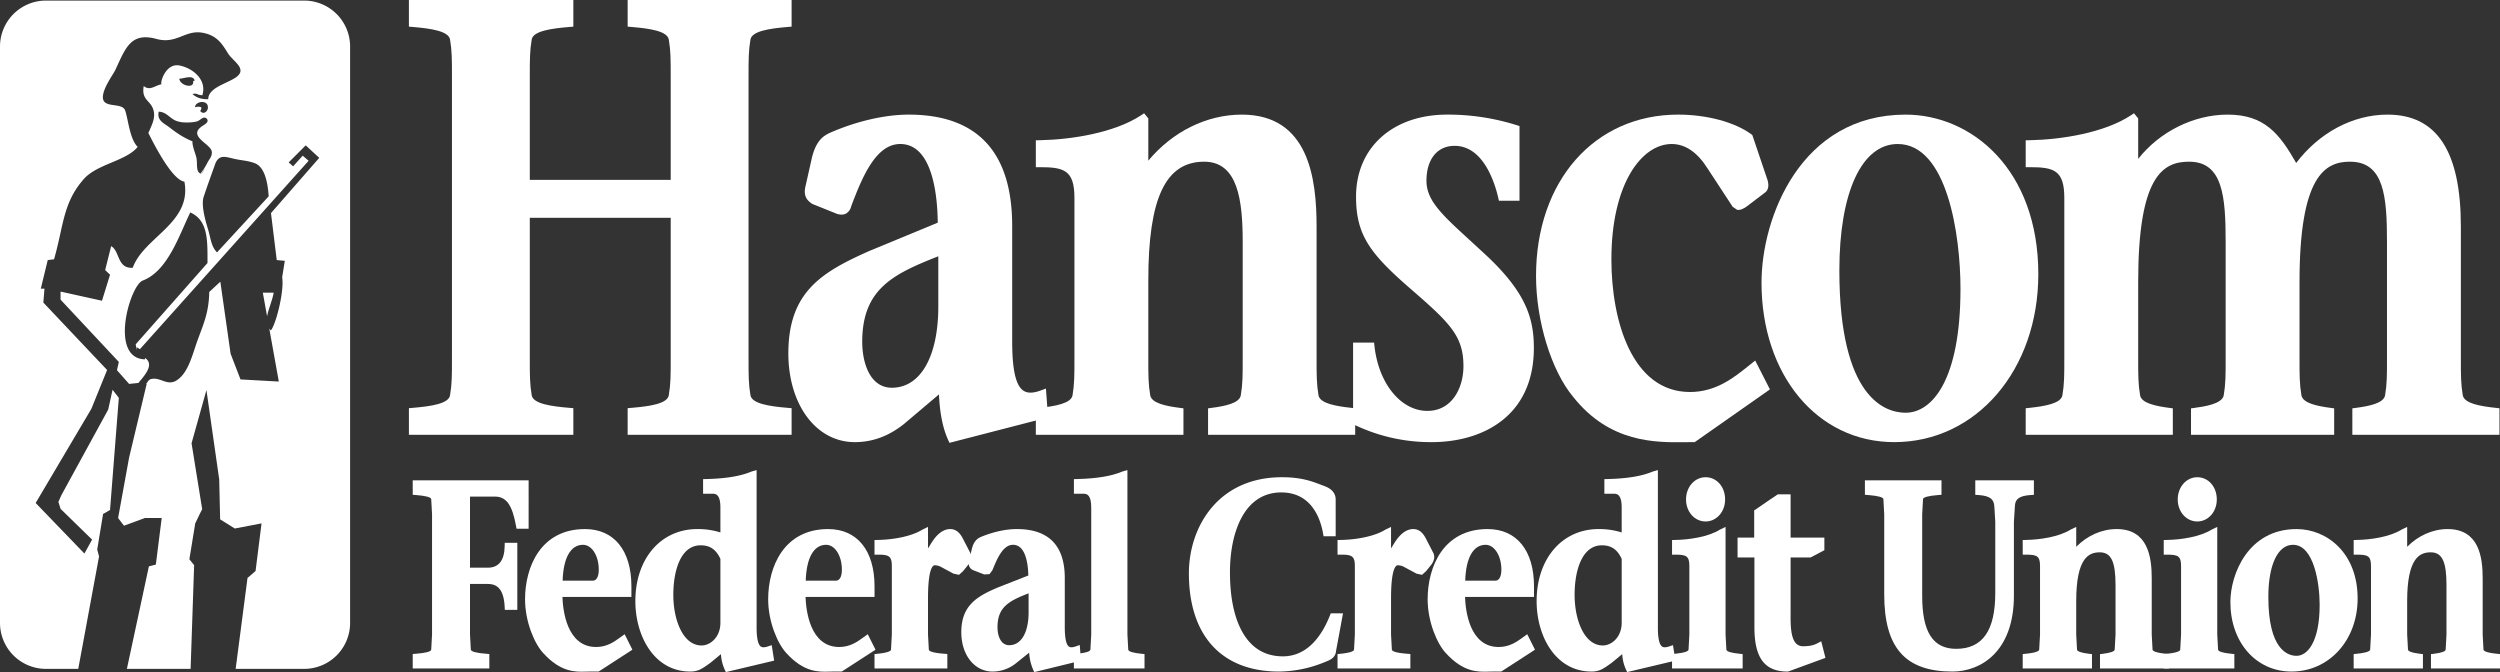
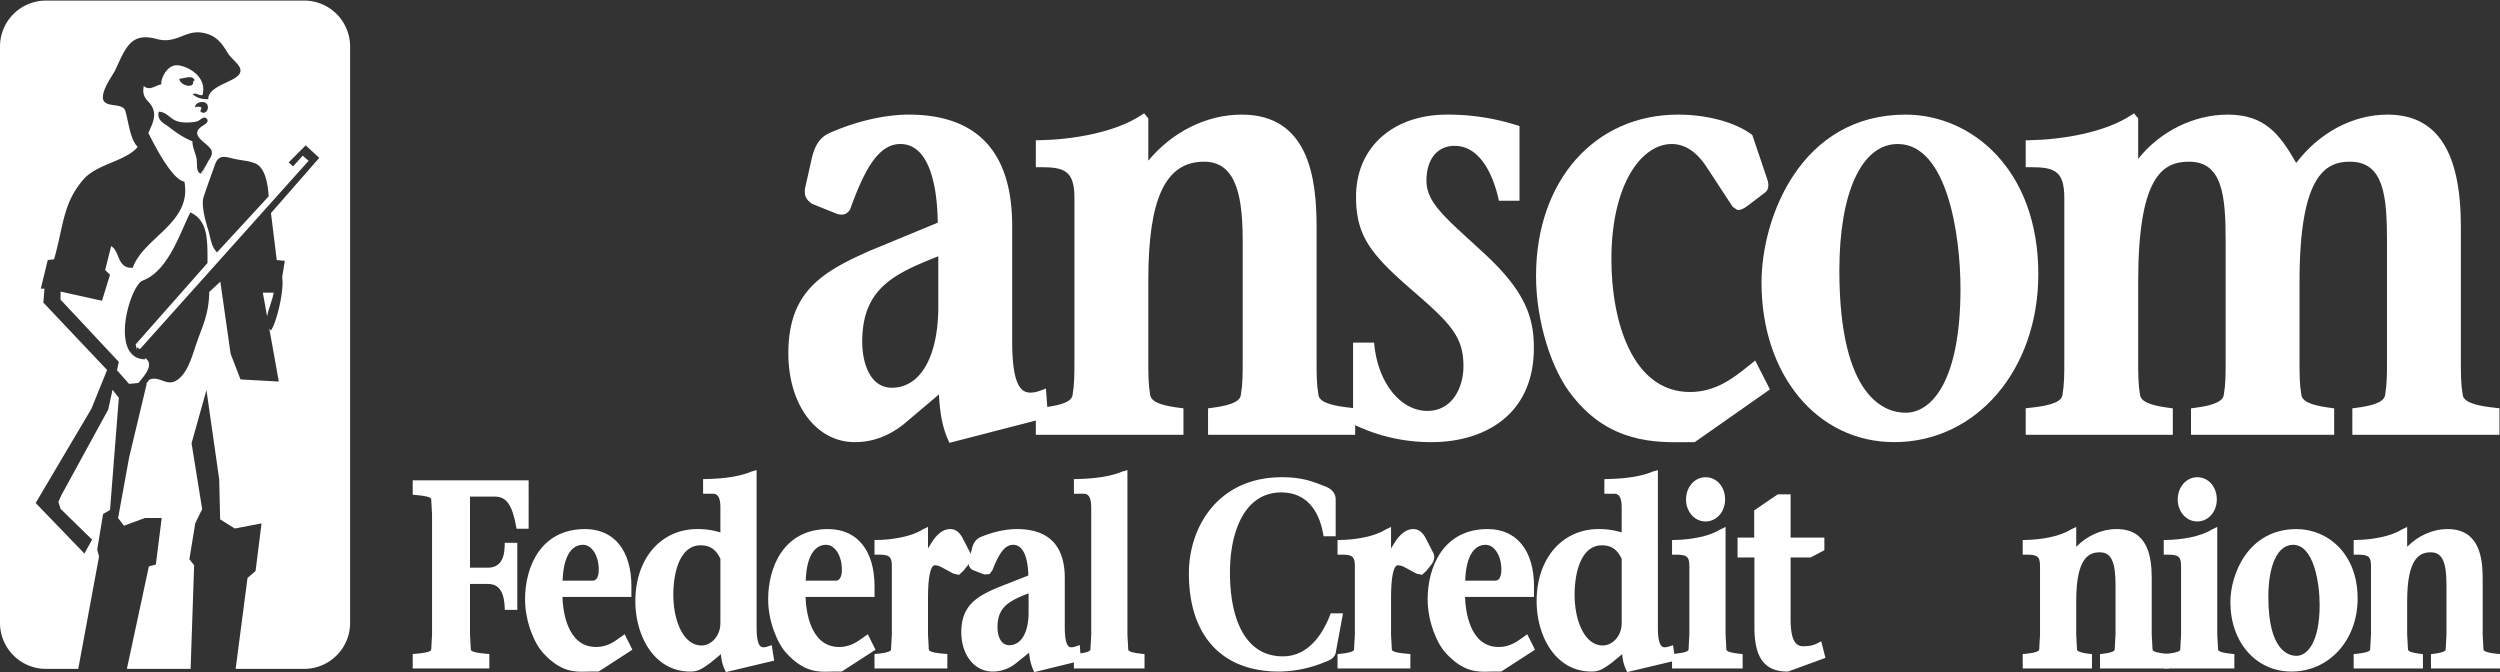
<svg xmlns="http://www.w3.org/2000/svg" viewBox="0 0 1919.382 516.006">
  <rect x="0" y="0" width="1919.382" height="516.006" fill="#333333" stroke="none" />
  <defs>
    <style>.a{fill:#fff;}</style>
  </defs>
  <path class="a" d="M201.789,224.709l3.261,18.139c.953-5.469,3.9-11.679,5.091-18.141h-8.352Z" />
  <path class="a" d="M405.858,368.784h-88.99v11.083l2.353.181c7.581.59,11.561,1.634,11.841,3.106,0-.019.642,11.668.642,11.668v92.345l-.642,11.673c-.28,1.455-4.26,2.499-11.836,3.089l-2.359.179v11.09h58.816v-11.09l-2.359-.179c-7.575-.59-11.555-1.634-11.836-3.112l-.642-11.651V448.326h13.646c5.213,0,12.233,1.808,12.964,17.463l.116,2.434h9.591v-51.48h-9.665l-.041,2.516c-.163,11.008-4.529,16.587-12.964,16.587H360.846V381.251h19.103c8.745,0,13.302,6.333,16.238,22.577l.379,2.101h9.292V368.784Z" />
  <path class="a" d="M403.108,460.098c0,17.17,7.209,34.114,13.991,41.345,13.464,14.785,24.659,14.452,32.83,14.2l2.958-.058h6.724l25.909-16.779L479.58,486.927l-3.864,2.768c-4.103,2.975-9.723,7.043-18.051,7.043-22.566,0-25.507-28.335-25.857-38.462h52.961v-8.13c0-27.521-13.319-43.951-35.627-43.951-33.981,0-46.033,29.032-46.033,53.902Zm44.498-41.825c6.789,0,12.105,8.405,12.105,19.133,0,6.191-2.293,8.392-4.436,8.392h-23.322C432.502,428.416,438.023,418.272,447.606,418.272Z" />
  <path class="a" d="M516.945,456.712c0-18.391,5.51-38.049,20.978-38.049,7.224,0,11.912,3.263,15.173,10.437v49.109c0,10.715-7.523,17.345-14.492,17.345C524.388,495.554,516.945,476.014,516.945,456.712Zm60.047-94.693c-8.328,3.532-19.68,5.422-34.698,5.773l-2.491.052v11.217h7.499c2.697,0,5.795,1.203,5.795,10.582v19.144a57.189,57.189,0,0,0-17.73-2.592c-28.01,0-47.569,22.734-47.569,55.291,0,26.882,14.469,54.098,42.111,54.098,6.175,0,9.135-2.124,15.618-6.787.316-.228,4.647-3.818,7.984-6.589a33.025,33.025,0,0,0,2.908,11.923l.887,1.857,37.05-8.784L592.488,495.31l-2.871.975c-3.818,1.294-5.108.379-5.528.069-3.203-2.288-3.203-11.83-3.203-14.964V360.91l-3.894,1.109Z" />
  <path class="a" d="M589.763,460.098c0,17.164,7.207,34.108,13.989,41.345,13.466,14.785,24.659,14.452,32.832,14.2l2.958-.058h6.724l25.909-16.779-5.949-11.879-3.846,2.76c-4.109,2.977-9.729,7.051-18.064,7.051-22.564,0-25.511-28.335-25.857-38.462H671.423v-8.13c0-27.521-13.326-43.951-35.634-43.951-33.974,0-46.026,29.032-46.026,53.902Zm44.492-41.825c6.793,0,12.11,8.405,12.11,19.133,0,6.191-2.294,8.392-4.441,8.392H618.606c.549-17.381,6.07-27.524,15.649-27.524Z" />
  <path class="a" d="M708.234,406.588c-8.93,5.598-23.58,7.779-34.319,7.96l-2.51.047V425.831h2.557c8.457,0,10.745,1.091,10.745,8.789v52.546l-.642,11.673c-.181.947-2.129,2.271-10.358,3.095l-2.301.228v11.036H727.32v-11.09l-2.359-.179c-7.575-.59-11.556-1.634-11.841-3.112.006.022-.637-11.651-.637-11.651v-27.868c0-23.481,3.922-25.307,5.125-25.307a10.726,10.726,0,0,1,5.444,1.593c.17.093,8.347,4.477,8.347,4.477.011.006.613.338.613.338l4.268.939,3.17-2.895c-.246.362,4.359-5.416,4.359-5.416,1.132-1.92,2.824-4.886,1.179-8.434-.047-.099-5.51-10.652-5.51-10.652-2.604-5.271-5.766-7.745-9.94-7.745-5.101,0-9.899,3.474-14.258,10.338-.006.011-1.332,2.142-2.796,4.505V404.534Z" />
  <path class="a" d="M765.83,481.588c0-15.285,8.392-20.1,23.882-26.066v14.527c0,15.607-5.685,25.302-14.843,25.302-6.671,0-9.04-7.413-9.04-13.763Zm-12.568-69.426c-2.824,1.203-5.625,3.158-7.131,9.316-.007.017-2.219,9.372-2.219,9.372a5.74,5.74,0,0,0,2.766,6.69c.514.262,8.866,3.448,8.866,3.448.192.065,4.156-.203,4.156-.203l2.277-3.076c3.864-9.718,8.334-19.435,15.788-19.435,9.929,0,11.563,15.338,11.739,23.574-2.884,1.126-22.723,8.907-22.723,8.907-16.313,6.864-28.733,13.756-28.733,34.616,0,17.51,10.114,30.216,24.039,30.216a28.555,28.555,0,0,0,17.551-6.076c.047-.035,6.309-5.06,10.506-8.421a38.616,38.616,0,0,0,3.046,13.038l.9,1.879,35.836-8.773-.939-12.047-3.134,1.109c-3.566,1.255-4.779.396-5.183.11-2.107-1.494-3.181-6.543-3.181-15.016V443.778c0-24.939-12.385-37.582-36.824-37.582-11.328,0-22.033,3.735-27.403,5.965Z" />
  <path class="a" d="M861.69,362.019c-8.33,3.532-19.676,5.422-34.7,5.773l-2.492.052v11.217h7.501c2.701,0,5.801,1.203,5.801,10.582v97.522l-.642,11.673c-.181.947-2.131,2.271-10.355,3.095l-2.305.228v11.036h54.21V502.162l-2.299-.228c-6.496-.648-9.923-1.692-10.19-3.112.005.017-.637-11.656-.637-11.656V360.91L861.69,362.019Z" />
  <path class="a" d="M912.777,440.194c0,47.914,25.231,75.392,69.221,75.392a94.121,94.121,0,0,0,33.852-6.746c.006-.005,1.29-.514,1.29-.514,4.23-1.675,8.224-3.252,8.655-8.832-.028.263,4.746-25.599,4.746-25.599l.555-3.016h-9.41l-.635,1.621c-5.644,14.329-16.501,31.413-36.159,31.413-9.759,0-17.947-3.257-24.338-9.677-10.739-10.786-16.359-30.018-16.243-55.622.14-29.271,10.564-60.549,39.392-60.549,23.042,0,29.999,19.757,32.095,31.529l.374,2.107h9.292V383.475c0-3.211-1.442-7.583-8.306-10.157.019.006-2.025-.775-2.025-.775-7.811-3.024-15.889-6.152-30.922-6.152-49.081,0-71.434,38.258-71.434,73.802Z" />
  <path class="a" d="M1063.727,406.588c-8.93,5.598-23.585,7.779-34.319,7.96l-2.514.047V425.831h2.555c8.459,0,10.747,1.091,10.747,8.789v52.546l-.642,11.681c-.176.939-2.126,2.264-10.36,3.087l-2.299.228v11.036h55.919v-11.09l-2.357-.179c-7.575-.59-11.563-1.634-11.843-3.112.006.03-.637-11.651-.637-11.651v-27.868c0-23.481,3.917-25.307,5.119-25.307a10.737,10.737,0,0,1,5.452,1.593c.162.093,8.347,4.477,8.347,4.477.011.006.618.338.618.338l4.26.939,3.164-2.895c-.239.362,4.359-5.416,4.359-5.416,1.139-1.92,2.831-4.886,1.173-8.434-.041-.099-5.497-10.652-5.497-10.652-2.604-5.271-5.768-7.745-9.94-7.745-5.103,0-9.899,3.479-14.26,10.338-.006.011-1.33,2.142-2.796,4.499V404.539l-4.249,2.049Z" />
  <path class="a" d="M1096.079,460.098c0,17.17,7.209,34.119,13.991,41.345,13.464,14.785,24.659,14.452,32.831,14.2l2.96-.058h6.716l25.914-16.779-5.947-11.879-3.846,2.76c-4.103,2.977-9.731,7.051-18.07,7.051-22.558,0-25.5-28.335-25.851-38.462h52.961v-8.13c0-27.521-13.324-43.951-35.638-43.951-33.968,0-46.022,29.032-46.022,53.902Zm44.492-41.825c6.789,0,12.112,8.405,12.112,19.133,0,6.191-2.294,8.392-4.436,8.392H1124.924C1125.473,428.416,1131,418.272,1140.572,418.272Z" />
  <path class="a" d="M1208.907,456.712c0-18.391,5.51-38.049,20.971-38.049,7.226,0,11.907,3.263,15.175,10.437v49.109c0,10.715-7.518,17.345-14.493,17.345C1216.342,495.554,1208.907,476.014,1208.907,456.712Zm60.047-94.693c-8.341,3.532-19.688,5.422-34.698,5.773l-2.494.052v11.217h7.49c2.701,0,5.801,1.203,5.801,10.582v19.144a57.199,57.199,0,0,0-17.727-2.592c-28.01,0-47.574,22.734-47.574,55.291,0,26.882,14.469,54.098,42.111,54.098,6.182,0,9.135-2.124,15.601-6.776.327-.234,4.658-3.829,7.997-6.6a33.005,33.005,0,0,0,2.917,11.923l.893,1.857,37.022-8.784-1.857-11.895-2.871.975c-3.818,1.294-5.101.379-5.527.075-3.194-2.294-3.194-11.83-3.194-14.97V360.91l-3.892,1.109Z" />
  <path class="a" d="M1294.459,383.475c0,9.466,6.589,16.884,14.999,16.884s15-7.418,15-16.884c0-9.736-6.449-17.084-15-17.084C1301.048,366.391,1294.459,373.898,1294.459,383.475Z" />
  <path class="a" d="M1320.549,406.588c-8.931,5.59-23.585,7.779-34.319,7.96l-2.51.047V425.831h2.551c8.457,0,10.739,1.091,10.739,8.789v52.546l-.631,11.681c-.176.939-2.124,2.264-10.36,3.087l-2.299.228v11.036h54.204V502.162l-2.307-.228c-6.483-.648-9.91-1.692-10.179-3.112.007.017-.635-11.656-.635-11.656V404.539l-4.255,2.049Z" />
  <path class="a" d="M1374.746,379.529h-9.804l-5.592,3.735-12.626,8.668.065,1.296v19.534h-12.777V428.02h12.951v53.568c0,23.516,7.833,33.998,25.395,33.998h.45l28.68-10.5-3.239-12.753-2.873,1.53c-3.016,1.604-6.279,2.288-10.908,2.288a7.278,7.278,0,0,1-5.452-2.06c-3.933-3.958-4.29-12.986-4.29-20.457,0-.865.017-4.781.017-4.781V428.02h15.293l10.629-5.592v-9.665h-25.922V379.529Z" />
-   <path class="a" d="M1561.53,368.784h-45.006v11.107l2.381.157c9.309.62,11.591,3.537,12.14,7.734,0,.024.192,2.148.192,2.148l.637,10.663v54.731c0,28.808-9.813,42.815-30.012,42.815-17.801,0-26.096-12.852-26.096-40.436V394.822l.642-11.686c.275-1.44,4.26-2.486,11.841-3.087l2.348-.187V368.784h-58.81v11.077l2.346.187c7.588.601,11.574,1.647,11.849,3.1-.006-.013.637,11.673.637,11.673v61.494c0,40.99,16.15,59.27,52.348,59.27,21.77,0,47.218-15.263,47.218-58.272v-56.72l.818-12.805c.448-4.225,2.678-7.12,12.133-7.74l2.394-.151V368.784Z" />
  <path class="a" d="M1589.773,406.588c-8.931,5.59-23.587,7.779-34.327,7.96l-2.503.047V425.831h2.549c8.464,0,10.752,1.091,10.752,8.789v52.546l-.648,11.668c-.181.958-2.125,2.277-10.355,3.1l-2.299.228v11.036h53.177v-10.997l-2.254-.262c-5.853-.706-8.952-1.758-9.215-3.123l-.624-11.651v-25.679c0-33.193,9.654-37.447,18.07-37.447,8.72,0,12.116,7.037,12.116,25.108v38.019l-.648,11.673c-.25,1.332-3.296,2.381-9.045,3.1l-2.241.275v10.984h53.007V502.162l-2.305-.228c-8.22-.824-10.168-2.148-10.349-3.117.005.022-.637-11.651-.637-11.651V443.978c0-16.221-2.796-37.782-26.942-37.782-11.567,0-22.651,5.125-31.026,13.593v-15.25l-4.255,2.049Z" />
  <path class="a" d="M1671.963,383.475c0,9.466,6.589,16.884,15.005,16.884,8.405,0,14.988-7.418,14.988-16.884,0-9.736-6.444-17.084-14.988-17.084C1678.553,366.391,1671.963,373.898,1671.963,383.475Z" />
  <path class="a" d="M1698.048,406.588c-8.92,5.59-23.582,7.779-34.327,7.96l-2.503.047V425.831h2.549c8.457,0,10.752,1.091,10.752,8.789v52.546l-.642,11.673c-.181.953-2.125,2.271-10.36,3.095l-2.299.228v11.036h54.216V502.162l-2.307-.228c-6.49-.648-9.921-1.692-10.19-3.117.006.022-.635-11.651-.635-11.651V404.534l-4.255,2.054Z" />
  <path class="a" d="M1712.388,462.287c0,30.881,19.715,53.299,46.874,53.299,28.966,0,50.813-24.11,50.813-56.083,0-34.997-23.591-53.306-46.891-53.306-37.005,0-50.796,34.401-50.796,56.091Zm29.136-3.987c0-24.689,7.26-40.027,18.939-40.027,16.186,0,20.457,30.087,20.457,46.003,0,28.961-9.548,39.24-17.736,39.24-6.514,0-21.66-4.408-21.66-45.217Z" />
  <path class="a" d="M1843.861,406.588c-8.924,5.59-23.572,7.779-34.312,7.96l-2.51.047V425.831h2.549c8.464,0,10.752,1.091,10.752,8.789v52.546l-.648,11.668c-.181.953-2.131,2.277-10.355,3.1l-2.299.228v11.036h53.177v-10.997l-2.247-.262c-5.855-.706-8.959-1.758-9.223-3.123.006.022-.637-11.651-.637-11.651v-25.679c0-33.193,9.66-37.447,18.083-37.447,8.713,0,12.105,7.037,12.105,25.108v38.019l-.631,11.681c-.25,1.324-3.302,2.374-9.051,3.093l-2.241.275v10.984h53.007V502.162l-2.301-.228c-8.235-.824-10.185-2.148-10.366-3.117.008.022-.635-11.651-.635-11.651V443.978c0-16.221-2.796-37.782-26.936-37.782-11.574,0-22.651,5.125-31.034,13.593V404.534l-4.249,2.054Z" />
-   <path class="a" d="M607.757,0H481.879V20.451l2.831.233c14.252,1.197,27.595,3.192,28.757,9.636,1.47,8.61,1.47,15.502,1.47,28.004v79.751H406.75V58.325c0-12.502,0-19.394,1.472-28.027,1.162-6.438,14.69-8.429,29.131-9.613l2.835-.233V0H313.937V20.451l2.831.233c14.247,1.197,27.59,3.192,28.757,9.641C346.99,38.93,346.99,45.822,346.99,58.325V275.503c0,12.508,0,19.396-1.47,28.034-1.162,6.414-14.505,8.41-28.752,9.6l-2.831.239v20.446H440.188V313.371l-2.835-.233c-14.441-1.179-27.969-3.17-29.136-9.63-1.466-8.608-1.466-15.496-1.466-28.004V167.195H514.937V275.503c0,12.508,0,19.396-1.476,28.029-1.156,6.419-14.499,8.416-28.752,9.606l-2.831.239v20.446H607.756V313.377l-2.831-.239c-14.247-1.19-27.593-3.186-28.761-9.636-1.466-8.603-1.466-15.491-1.466-27.999V58.325c0-12.508,0-19.394,1.472-28.032,1.162-6.415,14.508-8.41,28.755-9.607l2.831-.234V0Z" />
  <path class="a" d="M661.978,262.396c0-40.933,24.316-52.139,58.412-65.639v38.492c0,38.51-13.662,62.434-35.66,62.434C667.932,297.682,661.978,278.673,661.978,262.396ZM637.505,101.831c-5.241,2.351-11.077,6.012-14.305,19.921-.006.017-4.944,22.015-4.944,22.015-1.483,7.29,1.821,10.308,5.037,12.572l.291.205,18.952,7.617c2.889.904,5.183.799,7.056-.239a8.517,8.517,0,0,0,3.922-5.556c9.023-24.054,19.443-47.802,37.67-47.802,25.19,0,28.593,40.744,28.779,60.385-3.629,1.5-52.378,21.66-52.378,21.66-36.525,16.232-62.322,31.361-62.322,78.677,0,39.496,21.438,68.16,50.964,68.16,13.571,0,25.879-4.507,37.629-13.774.064-.052,18.333-15.508,27.046-22.879.59,13.47,2.639,25.195,6.976,34.833l1.074,2.368L804.648,320.44l-1.634-22.127-3.859,1.436c-5.999,2.228-10.429,2.264-13.541.099-5.801-4.029-8.504-16.081-8.504-37.92v-88.46c0-56.715-26.744-85.47-79.465-85.47-18.152,0-40.068,5.043-60.14,13.832Z" />
  <path class="a" d="M876.063,88.512c-20.323,13.447-53.497,18.705-77.766,19.144l-3.035.058v20.638h3.093c18.455,0,26.546,2.23,26.546,23.585V275.503c0,12.508,0,19.396-1.472,28.034-1.126,6.221-13.47,8.352-25.395,9.607l-2.772.297v20.38H908.597V313.5l-2.703-.344c-10.657-1.36-21.706-3.567-22.808-9.654-1.466-8.603-1.466-15.491-1.466-27.999V215.118c0-62.923,13.227-90.98,42.883-90.98,26.008,0,29.584,29.777,29.584,61.967v89.398c0,12.508,0,19.396-1.47,28.034-1.085,6.01-11.948,8.235-22.437,9.619l-2.69.355v20.311h112.955v-20.38l-2.766-.297c-11.931-1.255-24.275-3.386-25.406-9.643-1.466-8.603-1.466-15.491-1.466-27.999V173.935c0-36.893-5.952-85.937-57.426-85.937-27.046,0-53.235,13.126-71.761,35.346V90.927l-3.222-3.963-2.335,1.548Z" />
  <path class="a" d="M1041.111,150.998c0,29.592,10.704,43.833,42.869,71.615,29.411,25.552,39.584,35.556,39.584,58.506,0,16.546-8.661,34.347-27.683,34.347-20.306,0-37.389-20.888-40.623-49.668l-.308-2.749h-16.116v62.607l1.763.84a135.392,135.392,0,0,0,58.698,12.947c37.868,0,78.328-19.017,78.328-72.368,0-22.838-6.199-42.77-37.08-71.533L1128.857,184.78c-21.723-19.861-33.688-30.804-33.688-45.951,0-16.57,8.276-26.859,21.607-26.859,21.88,0,30.694,27.782,33.465,39.73l.555,2.393h15.806V96.777l-2.166-.684a175.49,175.49,0,0,0-53.357-8.095c-41.85,0-69.97,25.319-69.97,63Z" />
  <path class="a" d="M1179.293,211.844c0,34.511,11.701,72.665,28.453,92.778,28.167,35.585,63.362,35.154,86.65,34.868l6.735-.06.811-.547L1358.86,298.956l-11.3-22.157-5.252,4.202c-11.085,8.896-24.887,19.962-44.797,19.962-44.55,0-60.36-54.817-60.36-101.756,0-58.196,23.3-88.645,46.306-88.645,10.5,0,19.844,6.438,27.771,19.138.035.058,19.034,29.076,19.034,29.076-.047-.086,3.379,2.301,3.379,2.301,2.219.415,4.821-.549,7.932-2.947l12.904-9.819c2.93-1.786,3.9-5.153,2.628-9.822-.054-.181-11.755-34.797-11.755-34.797l-.777-.579c-12.613-9.325-34.138-15.115-56.177-15.115-64.238,0-109.102,50.928-109.102,123.846Z" />
  <path class="a" d="M1352.41,216.997c0,70.945,42.847,122.447,101.878,122.447,63.076,0,110.637-55.46,110.637-129,0-80.388-51.261-122.445-101.889-122.445-80.591,0-110.626,79.125-110.626,128.999Zm59.761-9.361c0-59.879,17.159-97.074,44.789-97.074,38.043,0,48.206,69.841,48.206,111.11,0,70.192-21.764,95.201-42.13,95.201C1447.74,316.873,1412.171,306.227,1412.171,207.636Z" />
  <path class="a" d="M1636.04,88.512c-20.33,13.447-53.498,18.705-77.762,19.144l-3.035.058v20.638h3.093c18.457,0,26.546,2.23,26.546,23.585V275.503c0,12.508,0,19.396-1.472,28.034-1.132,6.221-13.476,8.352-25.401,9.607l-2.766.297v20.38h112.949V313.511l-2.684-.355c-10.489-1.384-21.357-3.608-22.442-9.649-1.47-8.608-1.47-15.496-1.47-28.004V216.525c0-81.198,18.787-92.386,39.093-92.386,25.995,0,28.062,26.854,28.062,61.967v89.398c0,12.502,0,19.39-1.483,28.029-1.214,6.729-15.56,8.685-22.448,9.624l-2.673.368v20.298h109.914V313.511l-2.686-.355c-10.482-1.384-21.35-3.608-22.441-9.654-1.472-8.603-1.472-15.491-1.472-27.999V216.525c0-81.413,19.564-92.386,38.703-92.386,26.353,0,28.454,26.854,28.454,61.967v89.398c0,12.508,0,19.396-1.477,28.034-1.091,6.01-11.953,8.235-22.437,9.619l-2.684.355v20.311h112.95v-20.38l-2.766-.297c-11.925-1.255-24.269-3.386-25.401-9.643-1.472-8.603-1.472-15.491-1.472-27.999V173.935c0-57.822-18.414-85.937-56.281-85.937-26.867,0-52.593,14-70.149,37.121-12.818-22.506-24.409-37.121-52.589-37.121-26.252,0-52.318,13.173-68.719,33.998V90.922l-3.222-3.95-2.335,1.541Z" />
  <path class="a" d="M233.504.445H35.294A35.29,35.29,0,0,0,0,35.737v442.5a35.29,35.29,0,0,0,35.294,35.294H60.077L76.045,427.243l-1.401-5.345L79.138,394.61l5.345-3.093,6.748-86.077-4.809-6.188-3.345,15.186L47.072,380.265l-2.252,5.06,1.687,5.353,24.192,23.627-5.9,10.687L27.379,386.17l42.759-72.291L82.231,284.061l-48.945-51.76.846-10.693H31.32l5.34-21.94,4.834-.601c7.499-26.066,6.67-43.559,23.305-62.129,10.399-10.967,30.939-13.22,40.219-23.346a10.701,10.701,0,0,0,.642-.9c-6.1-5.917-7.243-21.408-9.643-28.073-2.533-5.906-15.192-1.687-16.878-8.438-1.406-6.748,7.319-18.287,9.286-22.22,7.872-16.88,11.813-29.26,31.224-24.194,15.468,4.501,21.94-6.472,34.879-4.779,11.533,1.687,15.748,8.154,20.534,16.027,2.252,3.661,8.16,7.88,9.286,11.539,3.373,10.127-24.473,11.253-24.473,23.628-5.065,0-8.44-.841-12.099-3.941,3.659-1.121,3.379.846,7.6.846,3.653-12.093-7.6-20.814-17.446-22.78-10.967-2.258-15.466,14.06-13.78,14.342-5.627,1.126-9,5.345-13.786,1.406-1.687,9.286,3.373,10.685,6.186,15.472,3.939,7.034.566,13.22-2.247,19.688-.135.297-.286.56-.426.833,5.106,10.192,18.397,36.06,27.711,37.425,5.907,31.786-31.224,42.479-39.664,66.106-12.093.846-9.847-12.94-16.595-16.595L80.737,207.345l3.747,3.577-6.186,19.973-31.792-7.034v6.193l44.726,47.819-1.425,6.345,9.31,10.528,7.144-.734c4.312-5.271,12.728-14.153,5.136-19.15a9.351,9.351,0,0,1-.187,1.038c-27.567-.846-11.533-56.539-1.687-60.478,19.405-7.314,28.126-35.16,36.566-52.32,13.786,6.188,13.22,21.374,13.22,38.82l-55.133,62.445.841,4.499V266.62c.852.508,1.645.981,2.398,1.459L236.948,123.438l-4.542-3.917-7.364,8.182-3.409-3.013,13.068-13.091,10.405,9.589L208.04,163.611l4.434,36.058,6.188.566-2.025,12.59c1.728,10.582-4.675,35.865-8.662,40.856a11.214,11.214,0,0,1-1.236-1.423l7.318,40.675-21.262-1.18-8.149-.454-7.592-19.693-7.897-55.336-8.498,7.872c-.316,17.114-5.16,26.049-9.789,39.381-3.653,10.693-7.026,23.918-16.032,28.977-7.034,3.655-12.093-3.373-19.127-1.406-1.616.497-2.404,2.195-3.444,3.601l.351.052-13.5,56.545-8.446,46.413,4.505,5.907,16.034-5.907H124.15l-4.501,35.733-5.345,1.401L97.418,513.531H146.34l2.703-79.633-3.653-4.501,4.499-27.565,3.661-7.6,1.681-3.257-8.166-50.656L158.499,299.47l9.805,68.625.712,30.643,11.253,7.026,20.532-3.933-4.587,36.555-6.186,5.345-9.105,69.8h52.581a35.292,35.292,0,0,0,35.294-35.294v-442.5A35.291,35.291,0,0,0,233.504.444ZM159.029,80.119c2.247,3.933-2.252,9.001-5.34,5.065a3.427,3.427,0,0,0,.839-2.818,7.008,7.008,0,0,0-4.785,0C149.743,78.432,156.777,76.738,159.029,80.119ZM149.463,61.838c-.56.28-1.406.28-1.126.84.566,5.627-10.121,3.095-10.687-2.252C141.309,60.426,148.057,57.053,149.463,61.838Zm4.227,71.727c.086-.112.151-.211.245-.321-3.607-1.472-2.282-7.08-3.065-11.774-.841-3.939-3.373-9.284-3.093-12.94-7.314-3.099-11.813-6.186-18.006-10.973-3.653-2.813-9.559-5.06-7.872-11.813,6.752.28,8.718,6.188,15.186,7.594,3.659,1.126,11.253.846,14.632-.28,2.533-1.126,4.501-4.219,7.028-1.967,2.533,3.093-3.087,5.06-4.496,6.466-9.004,7.034,5.907,12.379,8.154,18.006,1.126,4.213-1.967,6.746-3.093,9.281a52.557,52.557,0,0,1-5.375,8.399.005.005,0,0,1,.006.006l3.123-3.905c-.566,1.692-1.406,2.533-2.252,4.221a4.103,4.103,0,0,1-.87-.316l-.25.316Zm12.934,60.198c-4.781-4.781-4.781-11.253-7.314-19.127-1.967-6.473-5.061-18.007-2.813-23.912,3.093-9.286,5.906-16.88,9.006-25.599,3.373-7.308,8.718-4.221,16.032-2.815,6.186,1.128,9,1.128,14.346,3.095,8.154,3.373,9.847,17.159,10.407,25.319l-39.664,43.039Z" />
  <path class="a" d="M157.063,129.344,153.94,133.25a4.103,4.103,0,0,0,.87.316c.846-1.688,1.687-2.529,2.252-4.221Z" />
  <path class="a" d="M153.69,133.565l.25-.316a.005.005,0,0,0-.006-.006c-.093.11-.159.209-.245.321Z" />
</svg>